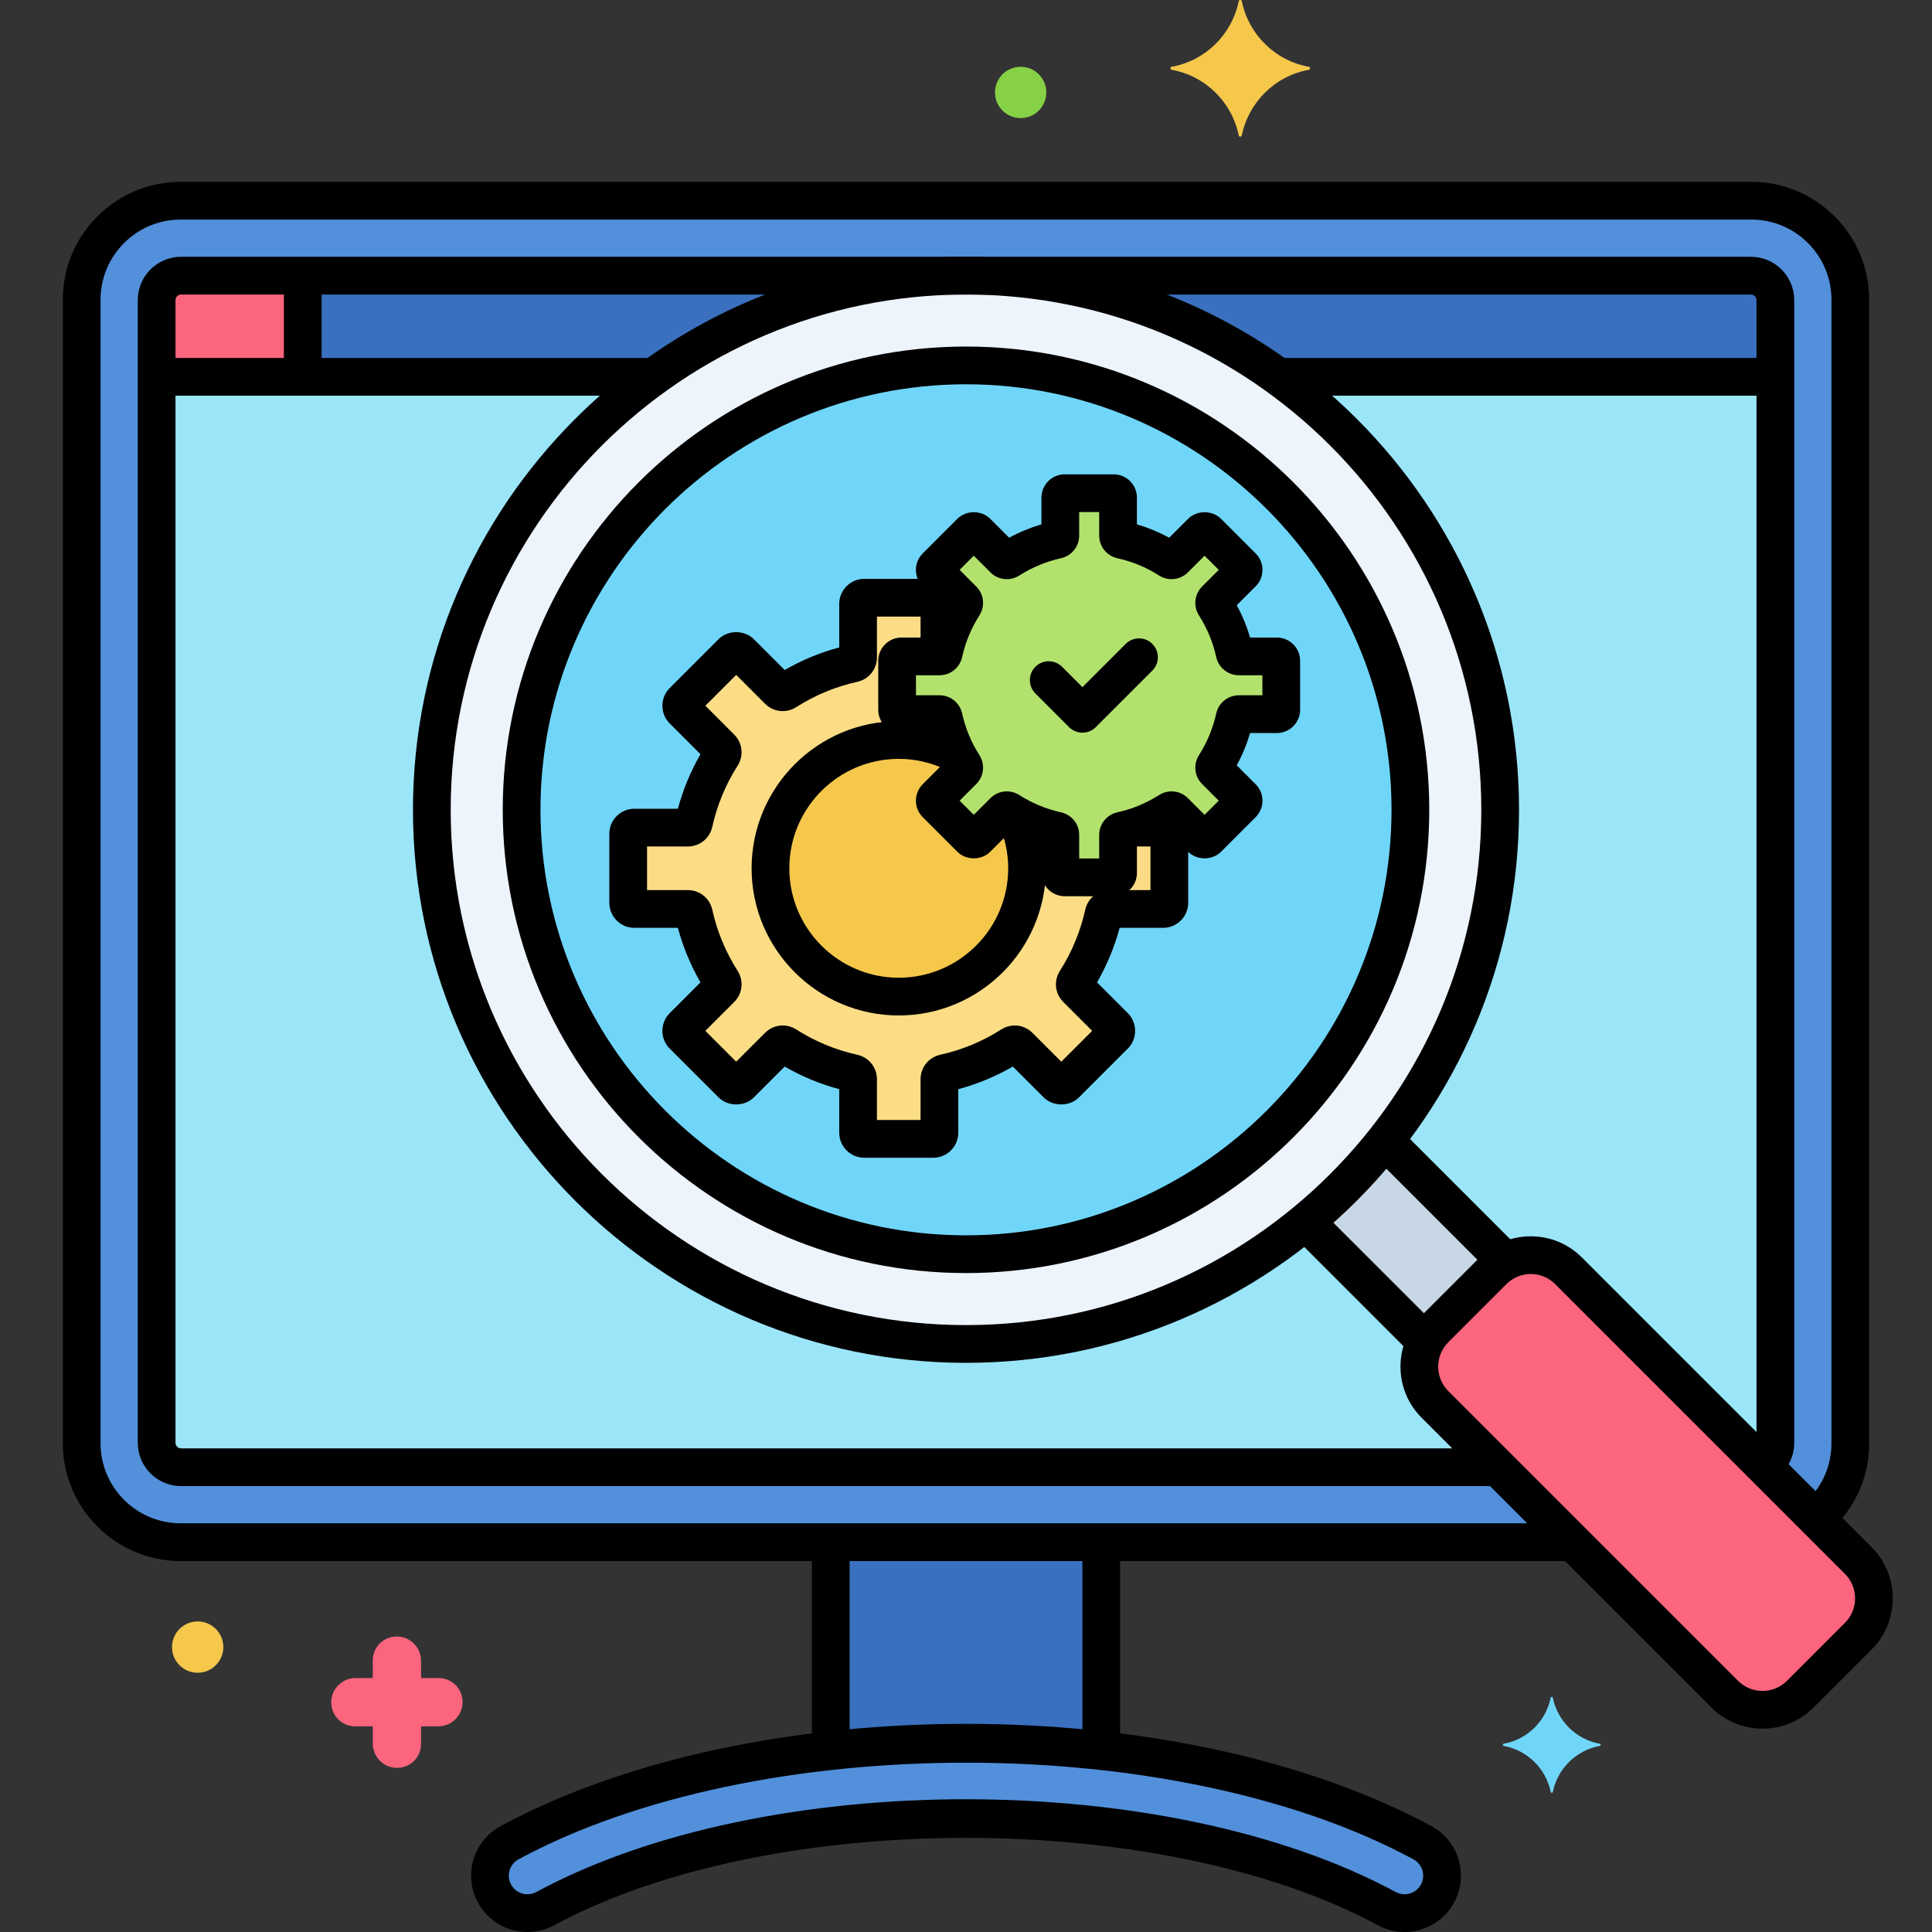
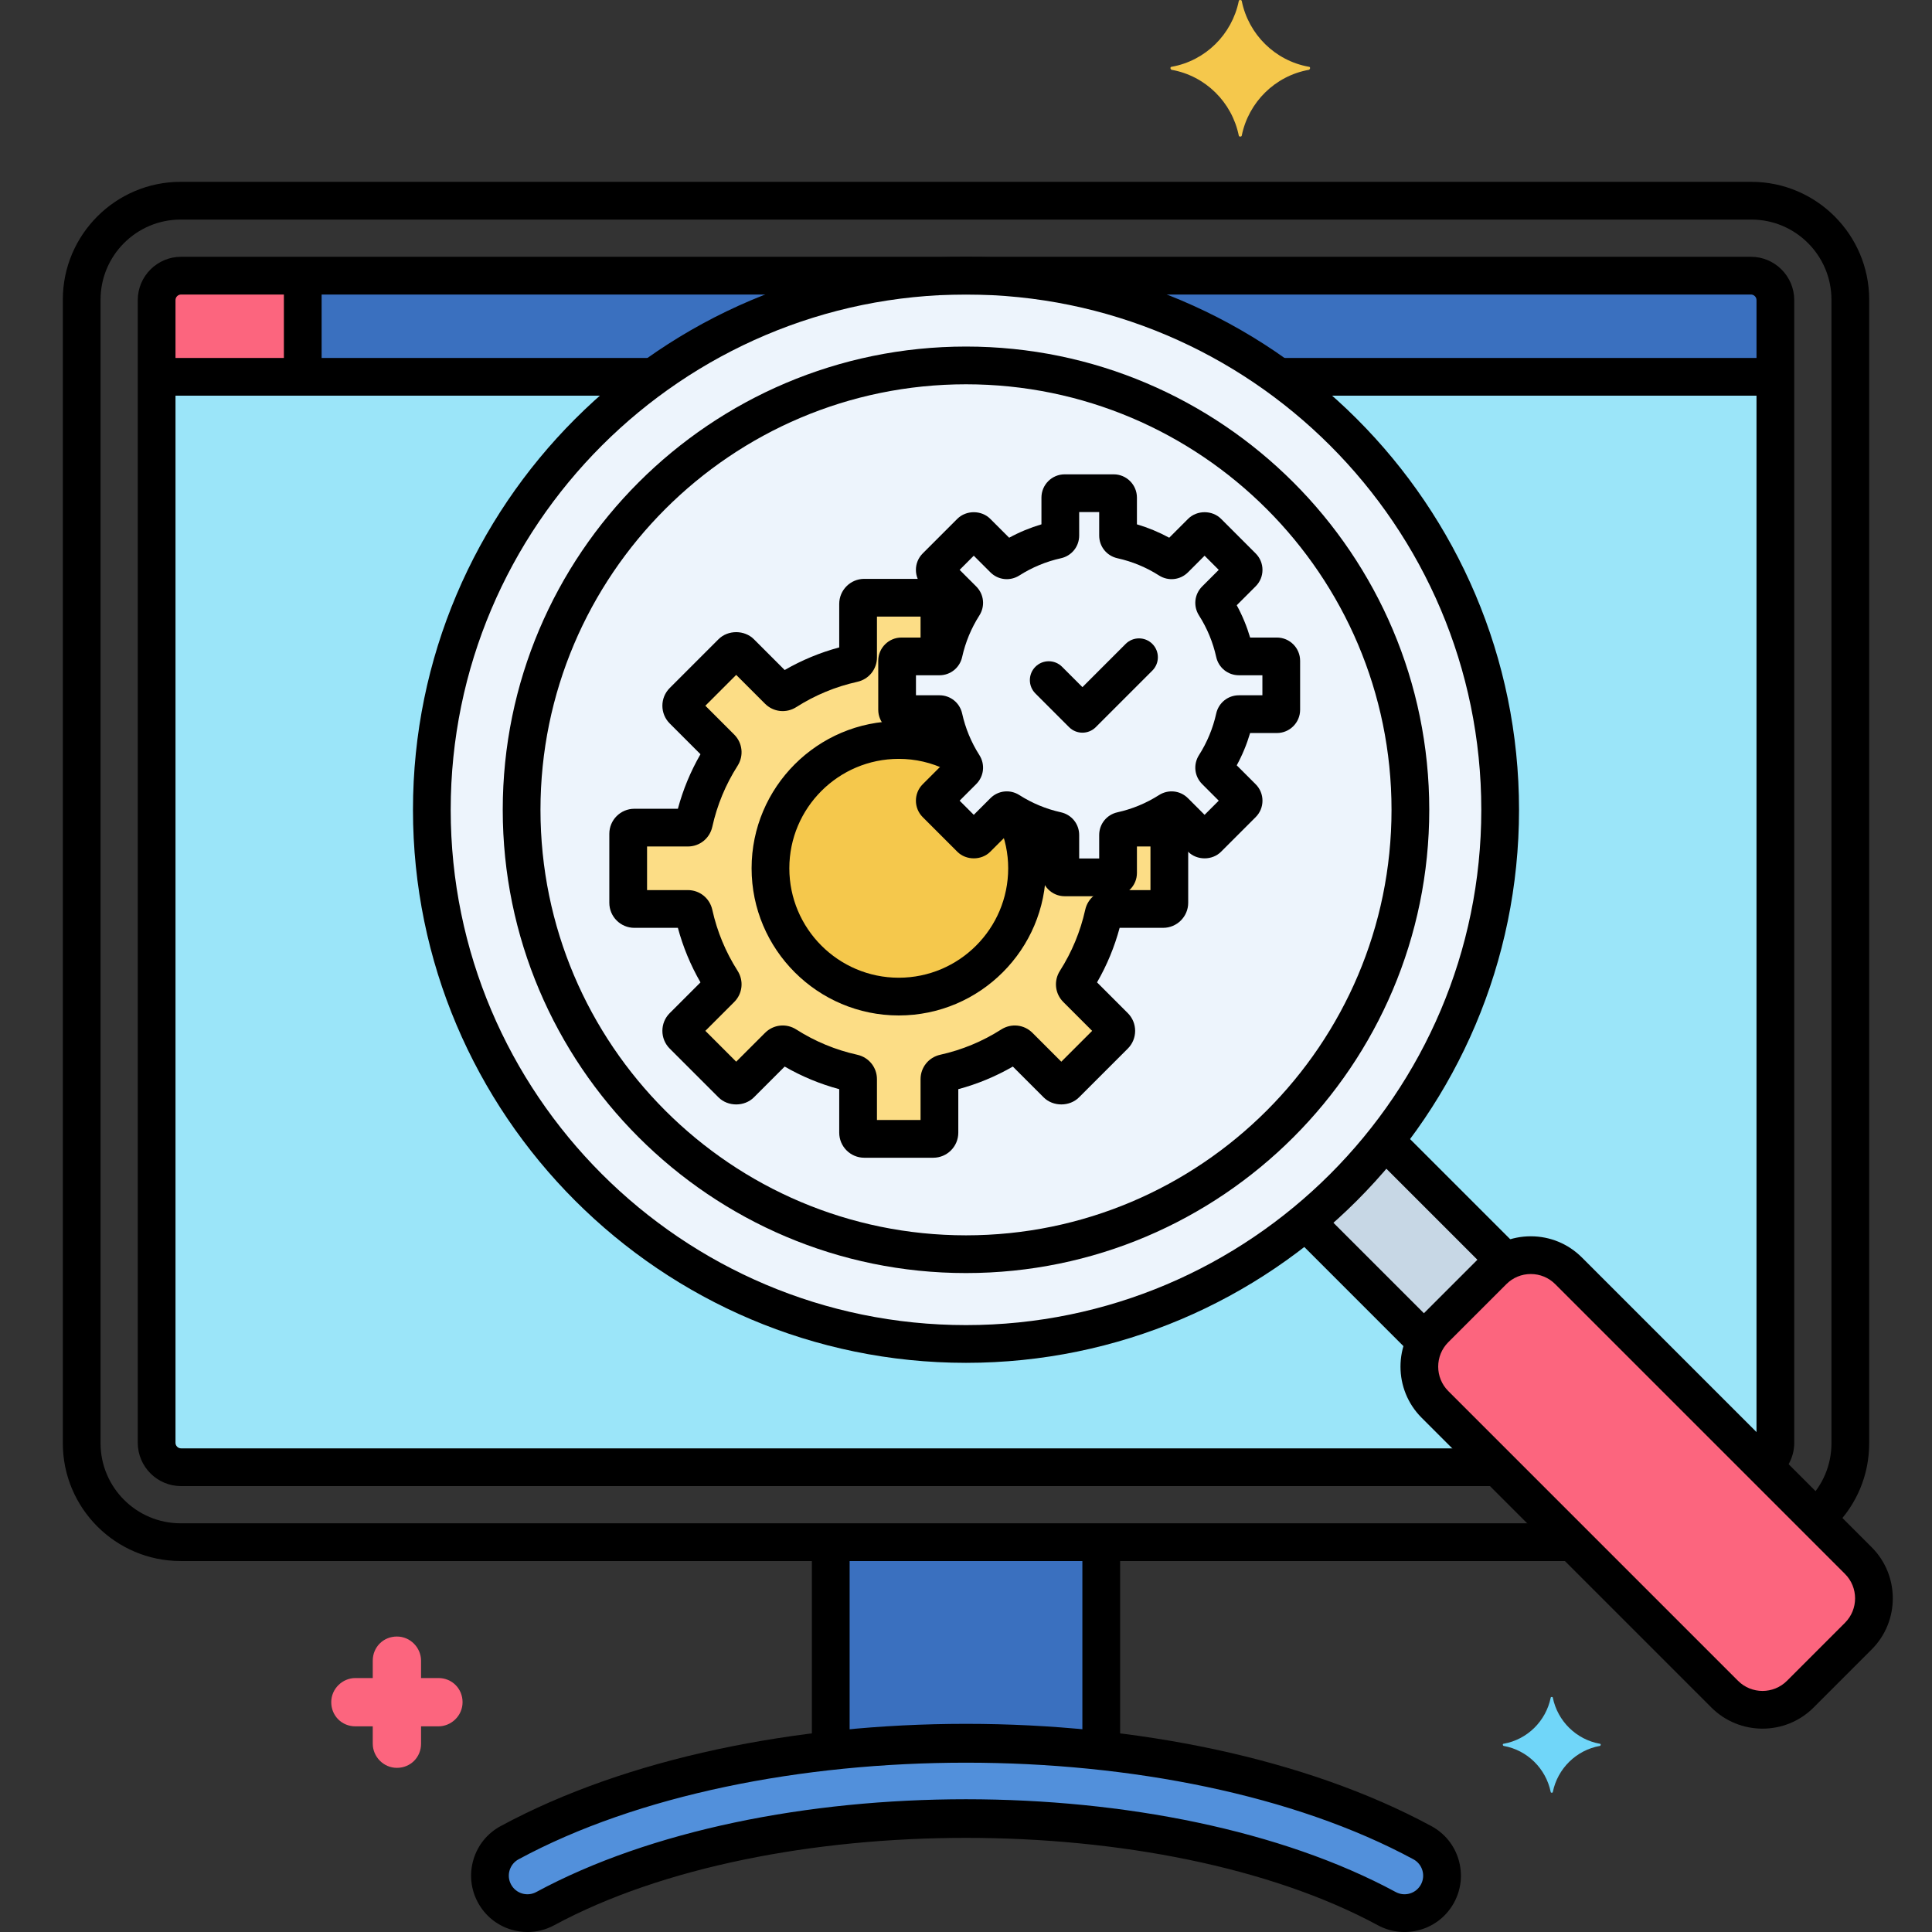
<svg xmlns="http://www.w3.org/2000/svg" width="512" viewBox="0 0 256 256" height="512">
  <rect x="0" y="0" width="256" height="256" fill="#333333" stroke="none" />
  <g id="Layer_34">
    <g>
      <g>
        <g>
          <path fill="#fc657e" d="m246.238 206.784-38.395-38.396c-2.764-2.764-7.246-2.764-10.01 0l-7.694 7.694c-2.764 2.764-2.764 7.246 0 10.01l38.396 38.395c2.764 2.764 7.246 2.764 10.01 0l7.693-7.693c2.764-2.764 2.764-7.245 0-10.01z" />
        </g>
      </g>
      <g>
        <g>
          <path fill="#c7d7e5" d="m183.51 151.138c-3.116 3.938-6.627 7.55-10.497 10.748l15.88 15.88c.322-.605.736-1.174 1.245-1.683l7.694-7.694c.51-.51 1.078-.924 1.683-1.245z" />
        </g>
      </g>
      <g>
        <g>
-           <path fill="#5290db" d="m232.065 26.594h-208.13c-7.241 0-13.112 5.87-13.112 13.112v151.528c0 7.241 5.87 13.112 13.112 13.112h184.457l-18.253-18.253c-2.255-2.255-2.669-5.651-1.245-8.327l-15.88-15.88c3.87-3.197 7.381-6.809 10.497-10.748l16.005 16.005c2.676-1.423 6.072-1.009 8.327 1.245l32.772 32.772c2.789-2.404 4.562-5.956 4.562-9.927v-151.527c0-7.241-5.871-13.112-13.112-13.112z" />
-         </g>
+           </g>
      </g>
      <g>
        <g>
          <ellipse transform="matrix(.099 -.995 .995 .099 8.605 224.108)" ry="70.779" rx="70.779" fill="#edf4fc" cy="107.304" cx="128" />
        </g>
      </g>
      <g>
        <g>
-           <ellipse transform="matrix(.707 -.707 .707 .707 -38.385 121.938)" ry="58.884" rx="58.884" fill="#70d6f9" cy="107.304" cx="128" />
-         </g>
+           </g>
      </g>
      <g>
        <g>
          <path fill="#5290db" d="m188.473 244.166c-32.468-17.548-88.467-17.554-120.945 0-2.413 1.303-3.312 4.316-2.007 6.728 1.303 2.413 4.315 3.313 6.728 2.007 29.576-15.983 81.997-15.945 111.504 0 2.399 1.299 5.418.417 6.728-2.007 1.303-2.412.404-5.425-2.008-6.728z" />
        </g>
      </g>
      <g>
        <g>
          <path fill="#3a70bf" d="m110.079 204.345v27.642c11.793-1.298 24.05-1.298 35.842 0v-27.642z" />
        </g>
      </g>
      <g>
        <g>
          <path d="m232.064 24.094h-208.128c-8.608 0-15.612 7.003-15.612 15.612v151.528c0 8.608 7.004 15.611 15.612 15.611h183.439c1.381 0 2.5-1.119 2.5-2.5s-1.119-2.5-2.5-2.5h-183.439c-5.852 0-10.612-4.76-10.612-10.611v-151.528c0-5.852 4.761-10.612 10.612-10.612h208.129c5.852 0 10.612 4.76 10.612 10.612v151.528c0 2.86-1.122 5.543-3.158 7.553-.983.97-.993 2.553-.023 3.535.97.984 2.552.994 3.535.023 2.996-2.957 4.646-6.903 4.646-11.111v-151.528c0-8.608-7.004-15.612-15.613-15.612z" />
        </g>
      </g>
      <g>
        <g>
          <g>
            <g>
              <path d="m193.266 246.399c-.569-1.911-1.85-3.485-3.604-4.433-33.425-18.064-89.899-18.065-123.322 0-1.755.948-3.035 2.523-3.604 4.434-.57 1.911-.361 3.93.586 5.683.948 1.754 2.522 3.035 4.433 3.605.707.211 1.428.315 2.145.315 1.223 0 2.434-.304 3.539-.902 28.557-15.432 80.57-15.432 109.127 0 1.748.946 3.761 1.155 5.672.59 1.915-.568 3.493-1.85 4.443-3.607.946-1.755 1.155-3.773.585-5.685zm-4.986 3.307c-.314.581-.835 1.004-1.467 1.191-.629.186-1.295.118-1.871-.194-.001 0-.001 0-.002 0-30.331-16.391-83.547-16.392-113.882 0-.579.313-1.245.381-1.875.194-.631-.188-1.15-.611-1.464-1.192-.313-.579-.383-1.245-.194-1.876s.611-1.15 1.19-1.464c15.791-8.534 37.537-12.801 59.284-12.801 21.746 0 43.493 4.267 59.284 12.801.579.313 1.002.833 1.19 1.463s.121 1.297-.193 1.878z" />
            </g>
          </g>
        </g>
      </g>
      <g>
        <g>
          <path d="m145.921 202.583c-1.381 0-2.5 1.119-2.5 2.5v25.92c0 1.381 1.119 2.5 2.5 2.5s2.5-1.119 2.5-2.5v-25.92c0-1.381-1.119-2.5-2.5-2.5z" />
        </g>
      </g>
      <g>
        <g>
          <path d="m110.079 202.708c-1.381 0-2.5 1.119-2.5 2.5v25.795c0 1.381 1.119 2.5 2.5 2.5s2.5-1.119 2.5-2.5v-25.795c0-1.381-1.119-2.5-2.5-2.5z" />
        </g>
      </g>
      <g>
        <g>
          <path fill="#3a70bf" d="m20.754 39.768v10.162h65.872c11.646-8.422 25.935-13.405 41.374-13.405h-104.003c-1.791 0-3.243 1.452-3.243 3.243zm211.249-3.243h-104.003c15.439 0 29.728 4.983 41.375 13.406h65.872v-10.163c-.001-1.791-1.453-3.243-3.244-3.243z" />
        </g>
      </g>
      <g>
        <g>
          <path fill="#fc657e" d="m23.997 36.525c-1.791 0-3.243 1.452-3.243 3.243v10.162h19.364v-13.405z" />
        </g>
      </g>
      <g>
        <g>
          <path fill="#9be5f9" d="m169.375 49.931c17.794 12.868 29.405 33.784 29.405 57.373 0 16.545-5.721 31.769-15.269 43.834l16.005 16.005c2.676-1.423 6.072-1.009 8.327 1.245l25.649 25.649c1.038-.541 1.755-1.614 1.755-2.865v-141.241z" />
        </g>
      </g>
      <g>
        <g>
          <path fill="#9be5f9" d="m190.139 186.093c-2.255-2.255-2.669-5.651-1.245-8.327l-15.88-15.88c-12.243 10.114-27.931 16.197-45.014 16.197-39.028 0-70.779-31.751-70.779-70.779 0-23.589 11.61-44.505 29.404-57.373h-65.871v141.242c0 1.791 1.452 3.243 3.243 3.243h174.465z" />
        </g>
      </g>
      <g>
        <g>
          <path d="m234.246 47.431h-63.934c-1.381 0-2.5 1.119-2.5 2.5s1.119 2.5 2.5 2.5h63.934c1.381 0 2.5-1.119 2.5-2.5s-1.119-2.5-2.5-2.5z" />
        </g>
      </g>
      <g>
        <g>
          <path d="m85.938 47.431h-64.184c-1.381 0-2.5 1.119-2.5 2.5s1.119 2.5 2.5 2.5h64.185c1.381 0 2.5-1.119 2.5-2.5s-1.12-2.5-2.501-2.5z" />
        </g>
      </g>
      <g>
        <g>
          <path d="m40.117 34.958c-1.381 0-2.5 1.119-2.5 2.5v11.584c0 1.381 1.119 2.5 2.5 2.5s2.5-1.119 2.5-2.5v-11.584c0-1.381-1.119-2.5-2.5-2.5z" />
        </g>
      </g>
      <g>
        <g>
          <path d="m232.004 34.025h-208.008c-3.166 0-5.742 2.576-5.742 5.743v151.405c0 3.167 2.576 5.743 5.742 5.743h173.962c1.381 0 2.5-1.119 2.5-2.5s-1.119-2.5-2.5-2.5h-173.962c-.409 0-.742-.333-.742-.743v-151.405c0-.41.333-.743.742-.743h208.008c.409 0 .742.333.742.743v151.405c0 .308-.174.495-.276.579-1.073.87-1.237 2.444-.367 3.517.869 1.072 2.443 1.238 3.516.367 1.353-1.097 2.128-2.723 2.128-4.462v-151.406c-.001-3.167-2.577-5.743-5.743-5.743z" />
        </g>
      </g>
      <g>
        <g>
          <path fill="#f5c84c" d="m173.442 8.85c-4.5-.8-8-4.3-8.9-8.7 0-.2-.4-.2-.4 0-.9 4.4-4.4 7.9-8.9 8.7-.2 0-.2.3 0 .4 4.5.8 8 4.3 8.9 8.7 0 .2.4.2.4 0 .9-4.4 4.4-7.9 8.9-8.7.2-.1.2-.4 0-.4z" />
        </g>
      </g>
      <g>
        <g>
          <path fill="#70d6f9" d="m212.002 231.059c-3.157-.561-5.613-3.017-6.245-6.104 0-.14-.281-.14-.281 0-.632 3.087-3.087 5.543-6.245 6.104-.14 0-.14.21 0 .281 3.157.561 5.613 3.017 6.245 6.104 0 .14.281.14.281 0 .632-3.087 3.087-5.543 6.245-6.104.141-.071.141-.281 0-.281z" />
        </g>
      </g>
      <g>
        <g>
          <path fill="#fc657e" d="m58.092 222.349h-2.3v-2.3c0-1.7-1.4-3.2-3.2-3.2s-3.2 1.4-3.2 3.2v2.3h-2.3c-1.7 0-3.2 1.4-3.2 3.2s1.4 3.2 3.2 3.2h2.3v2.3c0 1.7 1.4 3.2 3.2 3.2s3.2-1.4 3.2-3.2v-2.3h2.3c1.7 0 3.2-1.4 3.2-3.2s-1.4-3.2-3.2-3.2z" />
        </g>
      </g>
      <g>
        <g>
-           <path fill="#f5c84c" d="m26.192 214.849c-1.878 0-3.4 1.522-3.4 3.4s1.522 3.4 3.4 3.4 3.4-1.522 3.4-3.4-1.522-3.4-3.4-3.4z" />
-         </g>
-       </g>
-       <g>
-         <g>
-           <path fill="#87d147" d="m135.242 8.849c-1.878 0-3.4 1.522-3.4 3.4s1.522 3.4 3.4 3.4 3.4-1.522 3.4-3.4-1.522-3.4-3.4-3.4z" />
-         </g>
+           </g>
+       </g>
+       <g>
+         <g>
+           </g>
      </g>
      <g>
        <g>
          <g>
            <g>
              <g>
                <path d="m128 34.025c-40.406 0-73.279 32.873-73.279 73.279s32.873 73.279 73.279 73.279 73.279-32.873 73.279-73.279-32.873-73.279-73.279-73.279zm0 141.558c-37.649 0-68.279-30.63-68.279-68.279s30.63-68.279 68.279-68.279 68.279 30.63 68.279 68.279-30.63 68.279-68.279 68.279z" />
              </g>
            </g>
          </g>
        </g>
      </g>
      <g>
        <g>
          <g>
            <path d="m128 45.92c-33.847 0-61.384 27.537-61.384 61.384s27.537 61.384 61.384 61.384 61.384-27.537 61.384-61.384-27.537-61.384-61.384-61.384zm0 117.768c-31.09 0-56.384-25.293-56.384-56.384s25.294-56.384 56.384-56.384 56.384 25.293 56.384 56.384-25.294 56.384-56.384 56.384z" />
          </g>
        </g>
      </g>
      <g>
        <g>
          <g>
            <path d="m248.006 205.017-38.396-38.395c-1.81-1.81-4.215-2.806-6.772-2.806-2.559 0-4.964.996-6.773 2.806l-7.693 7.693c-3.734 3.734-3.734 9.811 0 13.545l38.396 38.396c1.867 1.867 4.32 2.8 6.772 2.8 2.453 0 4.906-.934 6.773-2.801l7.693-7.694c3.733-3.733 3.734-9.81 0-13.544zm-3.535 10.01-7.693 7.693c-1.785 1.784-4.69 1.785-6.476 0l-38.396-38.396c-1.784-1.785-1.784-4.69 0-6.475l7.693-7.693c.865-.865 2.015-1.341 3.238-1.341s2.372.476 3.237 1.341l38.395 38.395c1.786 1.786 1.786 4.691.002 6.476z" />
          </g>
        </g>
      </g>
      <g>
        <g>
          <path d="m200.812 164.904-14.876-14.876c-.977-.977-2.559-.977-3.535 0-.977.976-.977 2.559 0 3.535l14.876 14.876c.488.488 1.128.732 1.768.732s1.279-.244 1.768-.732c.975-.976.975-2.559-.001-3.535z" />
        </g>
      </g>
      <g>
        <g>
          <path d="m190.021 175.357-14.5-14.5c-.977-.977-2.559-.977-3.535 0-.977.976-.977 2.559 0 3.535l14.5 14.5c.488.488 1.128.732 1.768.732s1.279-.244 1.768-.732c.975-.976.975-2.559-.001-3.535z" />
        </g>
      </g>
      <g>
        <g>
          <path fill="#fcdd86" d="m154.123 109.664h-3.979c-.504.155-1.014.297-1.535.412-.268.059-.461.293-.461.567v5.031c0 .321-.26.581-.581.581h-6.49c-.321 0-.581-.26-.581-.581v-5.031c0-.275-.193-.508-.461-.567-2.275-.504-4.403-1.4-6.308-2.614-.232-.148-.533-.119-.728.075l-3.558 3.558c-.227.227-.595.227-.822 0l-4.589-4.589c-.227-.227-.227-.595 0-.822l3.558-3.558c.194-.194.223-.496.075-.728-1.214-1.905-2.11-4.033-2.614-6.308-.059-.268-.293-.461-.568-.461h-5.031c-.321 0-.581-.26-.581-.581v-6.49c0-.321.26-.581.581-.581h5.028v-6.957c0-.452-.367-.819-.819-.819h-9.142c-.452 0-.819.367-.819.819v7.087c0 .387-.272.716-.65.799-3.205.71-6.201 1.971-8.885 3.682-.326.208-.751.167-1.025-.106l-5.012-5.012c-.32-.32-.838-.32-1.158 0l-6.464 6.464c-.32.32-.32.838 0 1.158l5.012 5.012c.274.274.314.698.106 1.025-1.71 2.684-2.972 5.68-3.682 8.885-.084.378-.413.65-.799.65h-7.087c-.452 0-.819.366-.819.819v9.142c0 .452.367.819.819.819h7.087c.387 0 .716.272.799.65.71 3.205 1.972 6.202 3.682 8.885.208.326.168.751-.106 1.025l-5.012 5.012c-.32.32-.32.838 0 1.158l6.464 6.464c.32.32.838.32 1.158 0l5.012-5.012c.274-.274.699-.314 1.025-.106 2.684 1.71 5.68 2.972 8.885 3.682.378.084.65.413.65.799v7.087c0 .452.367.819.819.819h9.142c.452 0 .819-.366.819-.819v-7.088c0-.387.272-.716.65-.799 3.205-.71 6.201-1.971 8.885-3.682.326-.208.751-.168 1.025.106l5.012 5.012c.32.32.838.32 1.158 0l6.464-6.464c.32-.32.32-.838 0-1.158l-5.012-5.012c-.274-.274-.314-.699-.106-1.025 1.71-2.684 2.972-5.681 3.682-8.885.083-.378.412-.65.799-.65h7.087c.452 0 .819-.367.819-.819v-9.142c.001-.452-.366-.818-.818-.818z" />
        </g>
      </g>
      <g>
        <g>
-           <path fill="#b2e26d" d="m169.194 86.977h-5.031c-.275 0-.508-.193-.568-.461-.504-2.275-1.4-4.403-2.614-6.308-.148-.232-.119-.533.075-.728l3.558-3.558c.227-.227.227-.595 0-.822l-4.589-4.589c-.227-.227-.595-.227-.822 0l-3.558 3.558c-.194.194-.496.223-.728.075-1.905-1.214-4.033-2.11-6.308-2.614-.268-.059-.461-.293-.461-.568v-5.031c0-.321-.26-.581-.581-.581h-6.49c-.321 0-.581.26-.581.581v5.031c0 .275-.193.508-.461.568-2.275.504-4.403 1.4-6.308 2.614-.232.148-.533.119-.728-.075l-3.558-3.558c-.227-.227-.595-.227-.822 0l-4.589 4.589c-.227.227-.227.595 0 .822l3.558 3.558c.194.194.223.496.075.728-1.214 1.905-2.11 4.033-2.614 6.308-.059.268-.293.461-.568.461h-5.031c-.321 0-.581.26-.581.581v6.49c0 .321.26.581.581.581h5.031c.275 0 .508.193.568.461.504 2.275 1.4 4.403 2.614 6.308.148.232.119.533-.075.728l-3.558 3.558c-.227.227-.227.595 0 .822l4.589 4.589c.227.227.595.227.822 0l3.558-3.558c.194-.194.496-.223.728-.075 1.905 1.214 4.033 2.11 6.308 2.614.268.059.461.293.461.567v5.031c0 .321.26.581.581.581h6.49c.321 0 .581-.26.581-.581v-5.031c0-.275.193-.508.461-.567 2.275-.504 4.403-1.4 6.308-2.614.232-.148.533-.119.728.075l3.558 3.558c.227.227.595.227.822 0l4.589-4.589c.227-.227.227-.595 0-.822l-3.558-3.558c-.194-.194-.223-.496-.075-.728 1.214-1.905 2.11-4.033 2.614-6.308.059-.268.293-.461.568-.461h5.031c.321 0 .581-.26.581-.581v-6.49c0-.321-.26-.581-.581-.581z" />
-         </g>
+           </g>
      </g>
      <g>
        <g>
          <path fill="#f5c84c" d="m134.5 107.909c-.258-.149-.523-.287-.773-.447-.232-.148-.533-.119-.728.075l-3.558 3.558c-.227.227-.595.227-.822 0l-4.589-4.589c-.227-.227-.227-.595 0-.822l3.558-3.558c.194-.194.223-.496.075-.728-.305-.479-.59-.972-.854-1.478-2.318-1.185-4.937-1.867-7.72-1.867-9.389 0-17 7.611-17 17s7.611 17 17 17 17-7.611 17-17c.001-2.555-.579-4.97-1.589-7.144z" />
        </g>
      </g>
      <g>
        <g>
          <g>
            <path d="m154.123 107.164h-3.748c-1.381 0-2.5 1.119-2.5 2.5s1.119 2.5 2.5 2.5h2.067v5.779h-5.406c-1.566 0-2.898 1.072-3.239 2.609-.638 2.875-1.764 5.594-3.35 8.083-.846 1.327-.662 3.027.446 4.136l3.823 3.823-4.087 4.086-3.823-3.823c-1.108-1.108-2.809-1.292-4.136-.447-2.487 1.586-5.207 2.712-8.083 3.35-1.536.341-2.608 1.673-2.608 3.24v5.406h-5.778v-5.406c0-1.566-1.072-2.898-2.61-3.24-2.874-.637-5.594-1.763-8.081-3.349-1.325-.846-3.027-.664-4.137.446l-3.823 3.822-4.086-4.086 3.823-3.823c1.108-1.108 1.292-2.808.446-4.136-1.587-2.491-2.714-5.209-3.35-8.084-.341-1.535-1.674-2.607-3.24-2.607h-5.405v-5.779h5.405c1.566 0 2.898-1.072 3.241-2.61.635-2.873 1.762-5.592 3.348-8.081.847-1.327.663-3.028-.445-4.137l-3.823-3.823 4.086-4.086 3.821 3.821c1.108 1.11 2.809 1.294 4.139.449 2.487-1.586 5.207-2.712 8.08-3.35 1.538-.339 2.611-1.672 2.611-3.24v-5.405h5.778v4.778c0 1.381 1.119 2.5 2.5 2.5s2.5-1.119 2.5-2.5v-6.46c0-1.83-1.488-3.318-3.318-3.318h-9.142c-1.83 0-3.318 1.489-3.318 3.318v5.766c-2.532.68-4.953 1.684-7.227 2.995l-4.076-4.077c-1.253-1.254-3.443-1.254-4.694-.001l-6.465 6.465c-1.293 1.293-1.294 3.397 0 4.693l4.078 4.078c-1.312 2.275-2.315 4.697-2.994 7.226h-5.767c-1.83 0-3.318 1.489-3.318 3.318v9.142c0 1.83 1.488 3.319 3.318 3.319h5.767c.679 2.53 1.683 4.951 2.994 7.226l-4.08 4.079c-1.291 1.293-1.291 3.397.002 4.692l6.463 6.462c1.255 1.255 3.444 1.253 4.694.001l4.078-4.078c2.274 1.312 4.695 2.315 7.227 2.995v5.766c0 1.83 1.488 3.319 3.318 3.319h9.142c1.83 0 3.318-1.489 3.318-3.319v-5.766c2.531-.68 4.952-1.683 7.226-2.995l4.077 4.077c1.254 1.255 3.444 1.252 4.694.001l6.467-6.465c1.291-1.293 1.291-3.397-.002-4.692l-4.078-4.078c1.311-2.273 2.314-4.695 2.994-7.226h5.766c1.83 0 3.319-1.489 3.319-3.319v-9.142c0-1.829-1.489-3.318-3.319-3.318z" />
          </g>
        </g>
      </g>
      <g>
        <g>
          <g>
            <path d="m169.193 84.477h-3.545c-.439-1.486-1.032-2.918-1.773-4.28l2.505-2.505c.584-.582.905-1.356.905-2.181 0-.824-.321-1.598-.903-2.178l-4.587-4.587c-1.161-1.165-3.188-1.169-4.359-.002l-2.507 2.507c-1.363-.741-2.795-1.335-4.28-1.774v-3.544c0-1.699-1.382-3.082-3.081-3.082h-6.49c-1.699 0-3.081 1.382-3.081 3.082v3.544c-1.486.439-2.918 1.033-4.279 1.774l-2.506-2.505c-1.161-1.165-3.189-1.169-4.359-.002l-4.591 4.591c-1.198 1.2-1.198 3.153.002 4.355l2.507 2.506c-.741 1.363-1.334 2.794-1.773 4.281h-3.545c-1.699 0-3.081 1.382-3.081 3.081v6.49c0 1.699 1.382 3.081 3.081 3.081h3.545c.439 1.486 1.032 2.918 1.773 4.28l-2.509 2.509c-1.199 1.201-1.198 3.155.002 4.355l4.591 4.591c1.166 1.164 3.198 1.159 4.355-.001l2.508-2.507c1.363.741 2.795 1.334 4.279 1.774v3.544c0 1.699 1.382 3.081 3.081 3.081h6.49c1.699 0 3.081-1.382 3.081-3.081v-3.544c1.485-.439 2.917-1.033 4.28-1.774l2.509 2.509c1.167 1.164 3.197 1.159 4.355-.002l4.585-4.585c.585-.582.906-1.356.907-2.181 0-.825-.321-1.6-.903-2.18l-2.507-2.507c.741-1.362 1.334-2.794 1.773-4.28h3.545c1.699 0 3.081-1.382 3.081-3.081v-6.49c0-1.7-1.381-3.082-3.081-3.082zm-1.919 7.652h-3.112c-1.455 0-2.692.995-3.008 2.421-.435 1.958-1.201 3.81-2.281 5.505-.784 1.231-.613 2.81.416 3.838l2.201 2.201-1.876 1.876-2.201-2.201c-1.029-1.032-2.61-1.201-3.839-.416-1.695 1.08-3.547 1.848-5.505 2.281-1.426.316-2.421 1.553-2.421 3.008v3.112h-2.652v-3.112c0-1.454-.994-2.691-2.42-3.008-1.957-.433-3.81-1.201-5.506-2.282-1.234-.786-2.813-.612-3.838.416l-2.202 2.202-1.875-1.875 2.201-2.202c1.029-1.029 1.2-2.607.416-3.839-1.08-1.693-1.848-3.545-2.282-5.505-.315-1.425-1.553-2.42-3.008-2.42h-3.112v-2.652h3.112c1.454 0 2.691-.995 3.008-2.421.435-1.959 1.202-3.811 2.282-5.505.784-1.231.613-2.81-.416-3.839l-2.201-2.201 1.875-1.875 2.2 2.199c1.026 1.029 2.605 1.203 3.841.418 1.695-1.081 3.547-1.848 5.507-2.282 1.424-.317 2.418-1.554 2.418-3.008v-3.112h2.652v3.112c0 1.455.995 2.692 2.422 3.009 1.957.433 3.809 1.201 5.504 2.281 1.231.784 2.808.613 3.839-.416l2.201-2.201 1.875 1.875-2.2 2.201c-1.029 1.029-1.2 2.607-.416 3.838 1.08 1.695 1.847 3.547 2.281 5.507.316 1.424 1.554 2.419 3.008 2.419h3.112z" />
          </g>
        </g>
      </g>
      <g>
        <g>
          <path d="m152.691 85.321c-.977-.977-2.559-.977-3.535 0l-5.729 5.728-2.697-2.697c-.977-.977-2.559-.977-3.535 0-.977.976-.977 2.559 0 3.535l4.465 4.465c.488.488 1.128.732 1.768.732s1.279-.244 1.768-.732l7.496-7.496c.976-.976.976-2.559-.001-3.535z" />
        </g>
      </g>
      <g>
        <g>
          <path d="m136.967 107.299c-.551-1.266-2.023-1.846-3.29-1.294-1.266.551-1.846 2.024-1.294 3.29.801 1.839 1.207 3.777 1.207 5.758 0 7.995-6.505 14.5-14.5 14.5s-14.5-6.505-14.5-14.5 6.505-14.5 14.5-14.5c2.202 0 4.33.493 6.325 1.465 1.243.606 2.738.088 3.342-1.153.605-1.241.089-2.737-1.152-3.342-2.683-1.307-5.548-1.97-8.515-1.97-10.752 0-19.5 8.748-19.5 19.5s8.748 19.5 19.5 19.5 19.5-8.748 19.5-19.5c0-2.672-.546-5.281-1.623-7.754z" />
        </g>
      </g>
    </g>
  </g>
</svg>